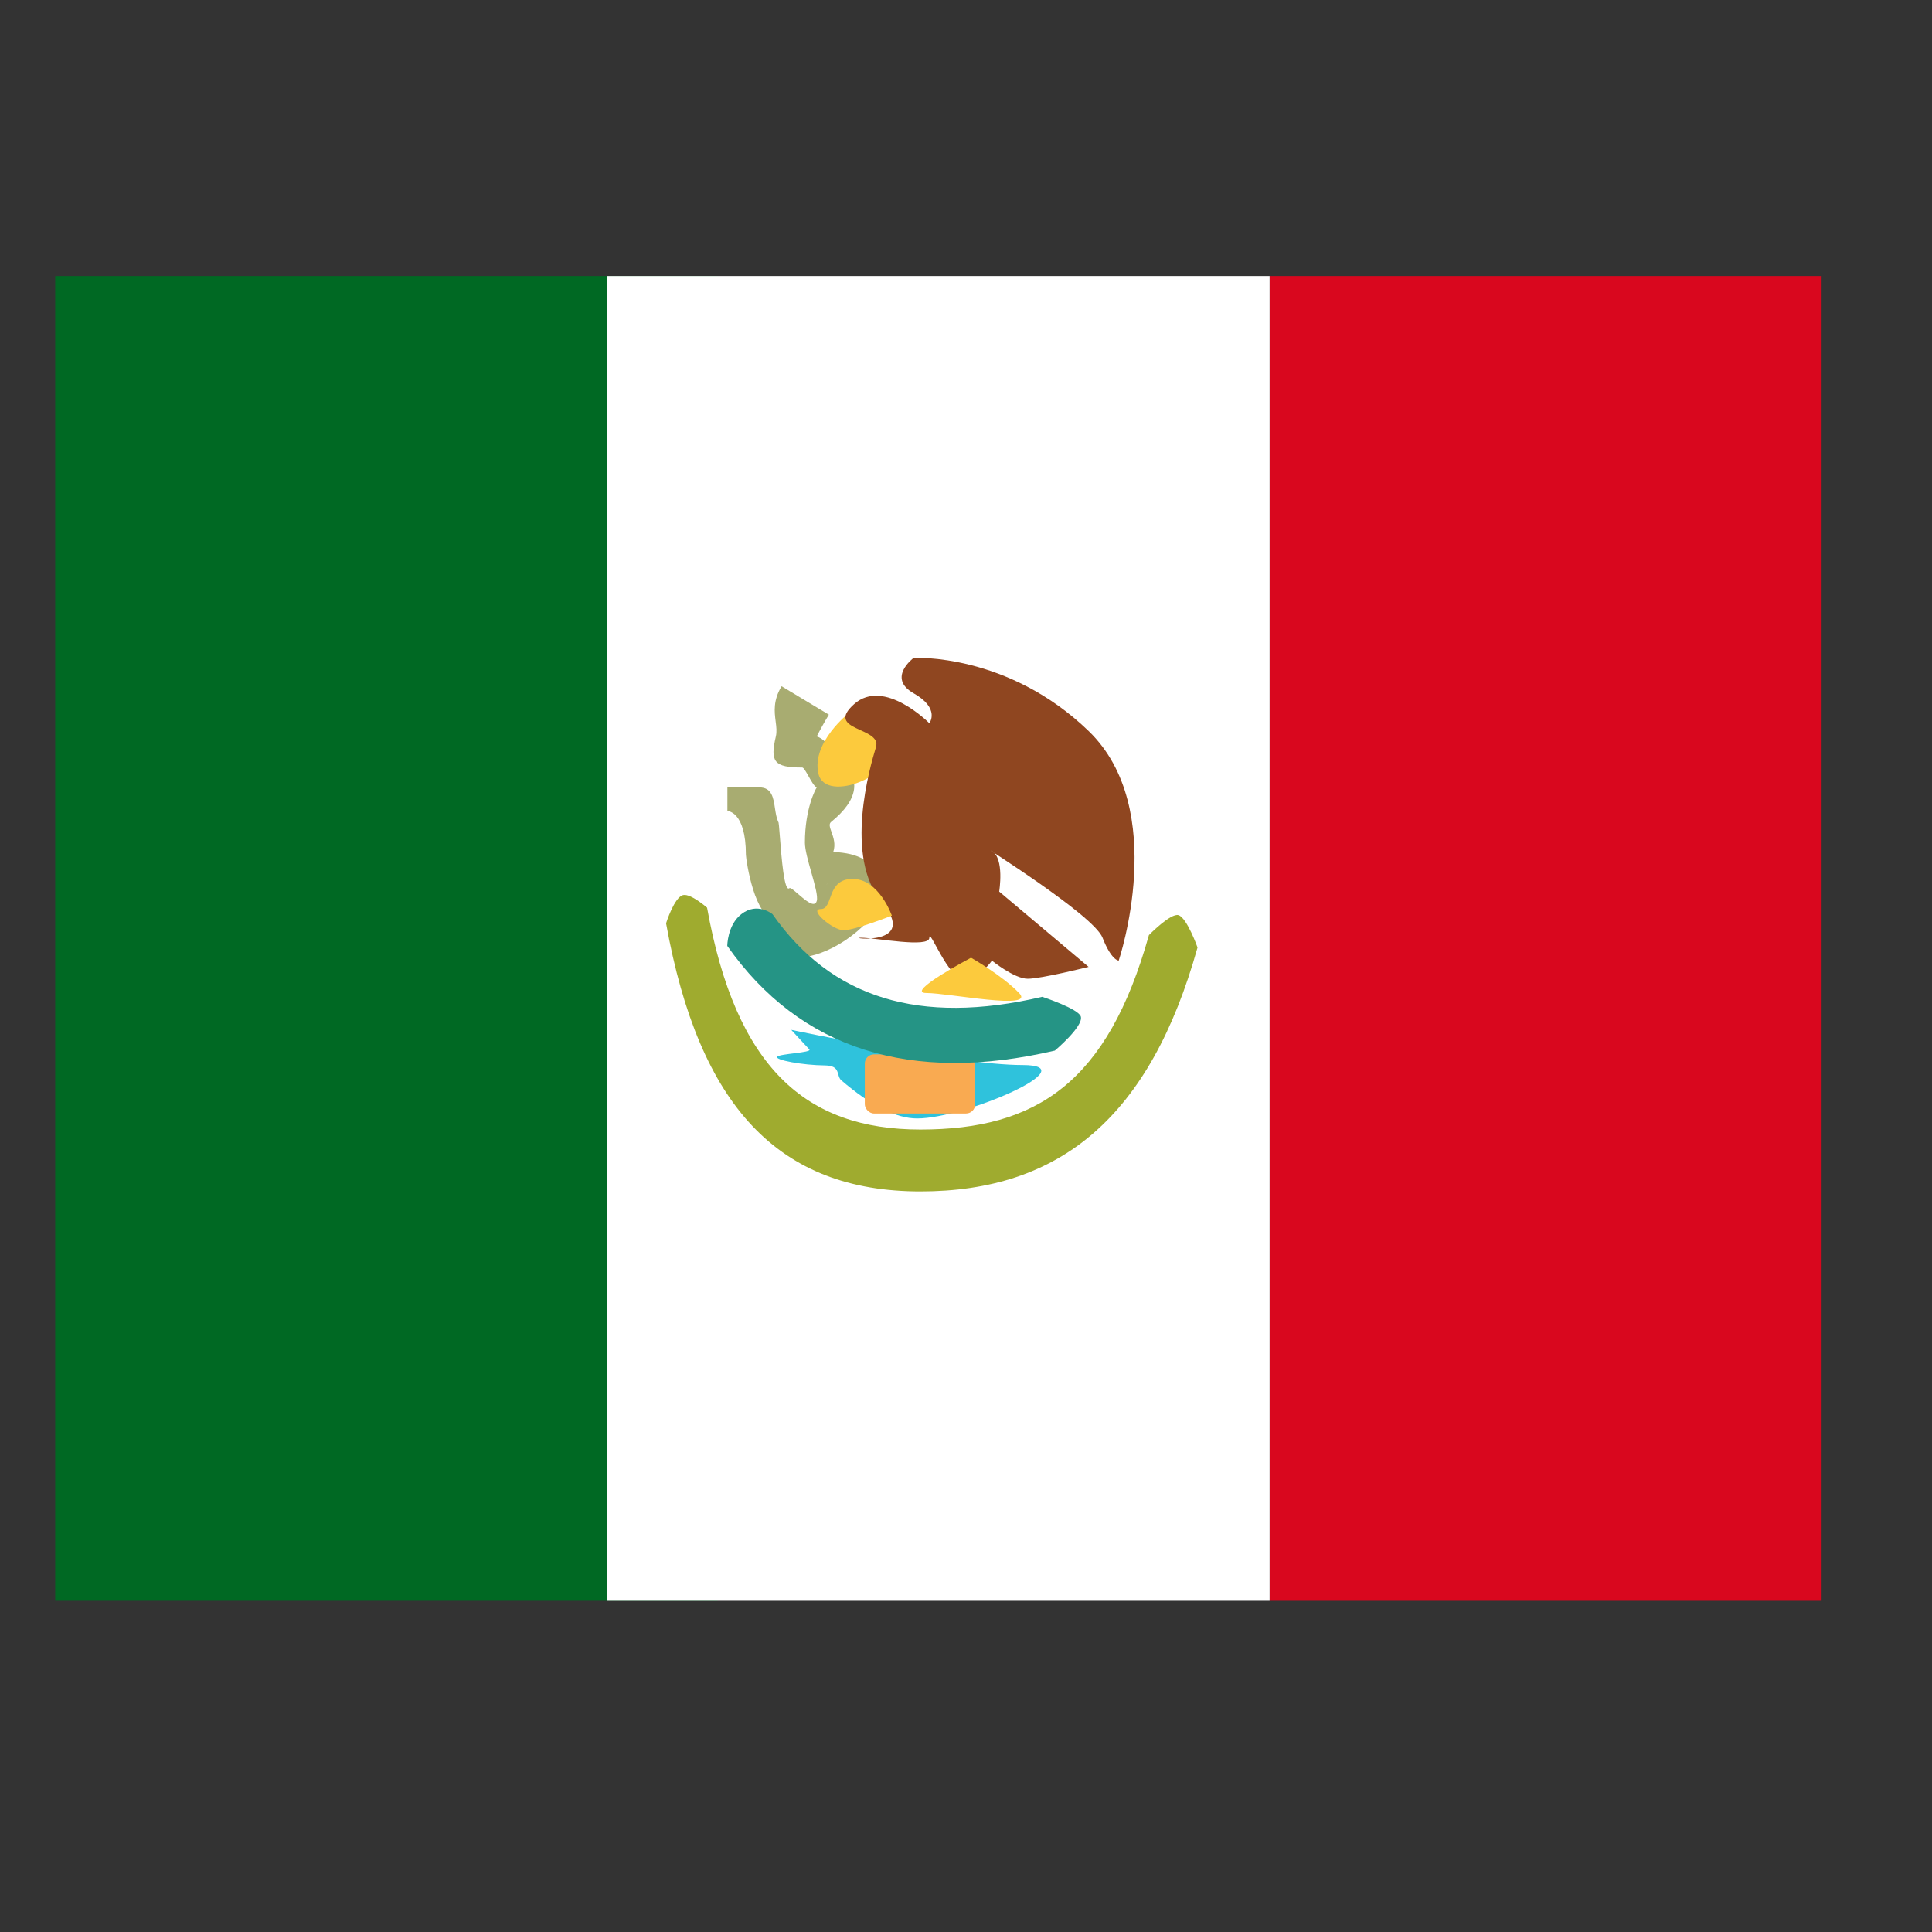
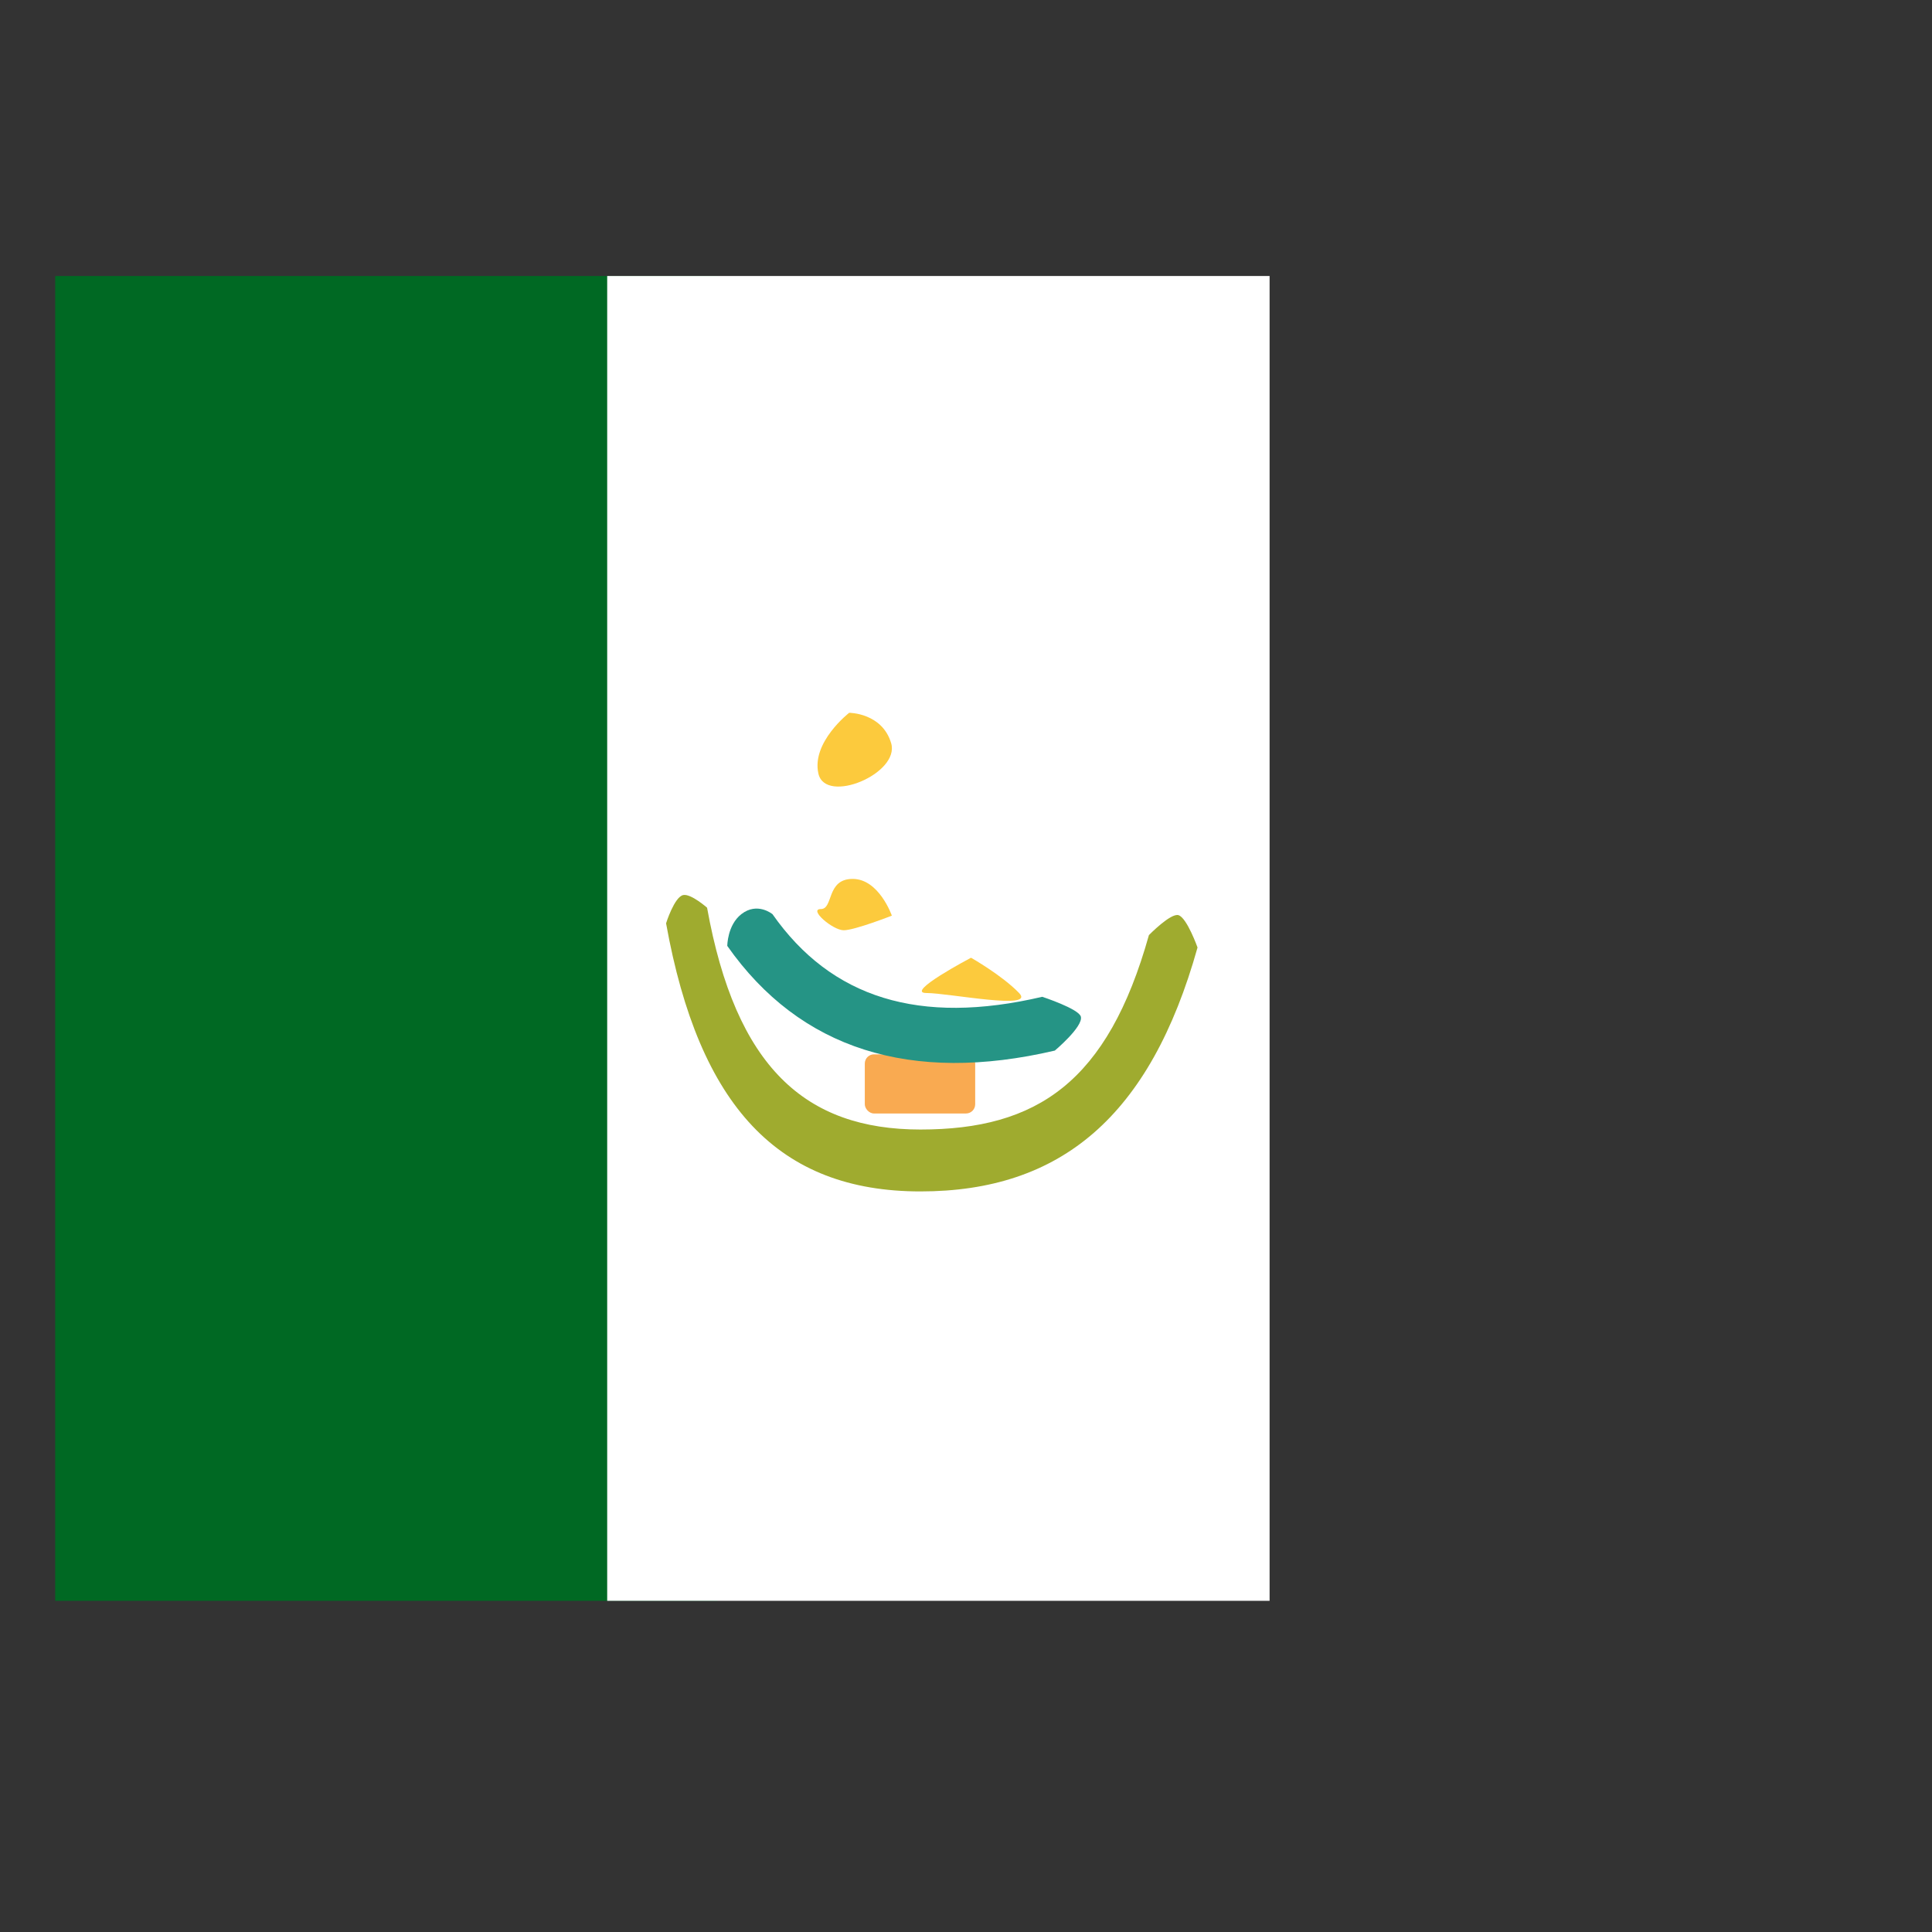
<svg xmlns="http://www.w3.org/2000/svg" width="50" height="50" viewBox="0 0 50 50" fill="none">
  <rect x="0" y="0" width="50" height="50" fill="#333333" stroke="none" />
  <mask id="mask0_32_1224" style="mask-type:alpha" maskUnits="userSpaceOnUse" x="0" y="0" width="50" height="50">
    <rect width="50" height="50" fill="#D9D9D9" />
  </mask>
  <g mask="url(#mask0_32_1224)">
-     <path fill-rule="evenodd" clip-rule="evenodd" d="M32.857 7.143H47.143V41.429H32.857V7.143Z" fill="#D9071E" />
    <path fill-rule="evenodd" clip-rule="evenodd" d="M1.429 7.143H18.571V41.429H1.429V7.143Z" fill="#006923" />
    <path fill-rule="evenodd" clip-rule="evenodd" d="M15.714 7.143H32.857V41.429H15.714V7.143Z" fill="white" />
-     <path fill-rule="evenodd" clip-rule="evenodd" d="M20.079 19.059C19.927 19.71 20.026 19.863 20.761 19.863C20.799 19.863 20.859 19.971 20.925 20.088L20.925 20.088C20.997 20.217 21.076 20.357 21.138 20.378C21.111 20.414 20.832 20.918 20.831 21.807C20.831 21.99 20.916 22.292 20.998 22.581C21.087 22.896 21.172 23.197 21.138 23.316C21.084 23.51 20.841 23.299 20.653 23.135C20.546 23.042 20.456 22.964 20.43 22.986C20.296 23.099 20.226 22.204 20.184 21.664L20.184 21.664C20.166 21.423 20.152 21.253 20.141 21.273C20.095 21.169 20.075 21.042 20.056 20.917C20.015 20.644 19.975 20.378 19.653 20.378H18.825V20.989C18.825 20.989 19.304 20.989 19.304 22.124C19.312 22.293 19.536 23.786 20.079 23.794C19.761 23.801 19.763 23.864 19.765 23.902L19.765 23.908C19.765 24.821 20.528 24.92 21.241 24.662C21.67 24.507 22.125 24.205 22.466 23.832C22.947 23.306 23.006 22.625 22.375 22.252C22.15 22.119 21.906 22.067 21.565 22.048C21.632 21.848 21.568 21.669 21.518 21.53C21.477 21.413 21.445 21.324 21.508 21.273C22.223 20.693 22.287 20.158 21.767 19.679C21.699 19.616 21.634 19.532 21.566 19.445C21.44 19.282 21.306 19.109 21.138 19.059C21.216 18.903 21.32 18.713 21.451 18.495L20.227 17.76C20.005 18.13 20.042 18.419 20.074 18.671C20.092 18.809 20.108 18.936 20.079 19.059ZM20.093 23.793L20.079 23.794C20.084 23.794 20.089 23.793 20.093 23.793ZM20.093 23.793L20.12 23.793L20.141 23.793C20.125 23.793 20.109 23.793 20.093 23.793ZM21.411 22.869C21.404 22.877 21.397 22.885 21.389 22.893L21.404 22.879C21.407 22.875 21.409 22.872 21.411 22.869ZM20.763 23.316C20.763 23.316 20.764 23.316 20.765 23.316L20.763 23.316Z" fill="#A8AC71" />
    <path fill-rule="evenodd" clip-rule="evenodd" d="M21.977 18.447C21.977 18.447 20.996 19.208 21.18 20.02C21.363 20.831 23.297 20.02 23.063 19.233C22.829 18.447 21.977 18.447 21.977 18.447Z" fill="#FCCA3D" />
-     <path fill-rule="evenodd" clip-rule="evenodd" d="M28.952 24.861C28.952 24.861 30.273 20.945 28.173 18.918C26.072 16.89 23.645 17.026 23.645 17.026C23.645 17.026 22.946 17.545 23.645 17.942C24.344 18.338 24.051 18.717 24.051 18.717C24.051 18.717 22.881 17.529 22.104 18.223C21.326 18.918 22.829 18.812 22.67 19.335C22.511 19.858 21.837 22.179 22.822 23.351C23.806 24.523 21.891 24.269 22.28 24.269C22.67 24.269 24.051 24.542 24.051 24.269C24.051 23.996 24.532 25.33 24.942 25.33C25.354 25.33 25.671 24.861 25.671 24.861C25.671 24.861 26.247 25.33 26.598 25.33C26.949 25.33 28.173 25.023 28.173 25.023L25.859 23.074C25.859 23.074 25.999 22.214 25.671 22.028C25.343 21.842 28.302 23.677 28.534 24.269C28.765 24.861 28.952 24.861 28.952 24.861Z" fill="#8F4620" />
    <path d="M17.238 23.895C17.238 23.895 17.452 23.211 17.682 23.164C17.881 23.123 18.299 23.491 18.299 23.491C19.043 27.62 20.84 29.232 23.821 29.232C26.838 29.232 28.667 28.007 29.734 24.2C29.734 24.2 30.301 23.62 30.501 23.685C30.719 23.755 30.992 24.521 30.992 24.521C29.768 28.889 27.455 30.834 23.821 30.834C20.152 30.834 18.091 28.635 17.238 23.895Z" fill="#9FAB2F" />
-     <path fill-rule="evenodd" clip-rule="evenodd" d="M20.477 26.652C20.477 26.652 24.769 27.563 26.463 27.563C28.157 27.563 24.977 28.945 23.736 28.945C23.193 28.945 22.539 28.616 21.773 27.958C21.636 27.84 21.769 27.576 21.351 27.573C20.768 27.568 20.044 27.431 20.113 27.348C20.179 27.268 21.027 27.244 20.945 27.158C20.81 27.015 20.477 26.652 20.477 26.652Z" fill="#2FC2DC" />
    <rect x="22.381" y="27.286" width="2.857" height="1.531" rx="0.238" fill="#F9AA51" />
    <path d="M18.822 24.48C18.822 24.48 18.822 23.944 19.185 23.659C19.601 23.333 19.992 23.659 19.992 23.659C21.514 25.829 23.79 26.542 26.973 25.797C26.973 25.797 27.925 26.109 27.973 26.313C28.034 26.572 27.299 27.189 27.299 27.189C23.577 28.059 20.701 27.157 18.822 24.48Z" fill="#259485" />
    <path fill-rule="evenodd" clip-rule="evenodd" d="M25.13 24.786C25.13 24.786 23.397 25.699 23.975 25.699C24.552 25.699 26.814 26.155 26.374 25.699C25.934 25.242 25.13 24.786 25.13 24.786Z" fill="#FCCA3D" />
    <path fill-rule="evenodd" clip-rule="evenodd" d="M23.081 23.697C23.081 23.697 22.751 22.746 22.066 22.746C21.38 22.746 21.574 23.526 21.244 23.526C20.914 23.526 21.551 24.075 21.835 24.075C22.119 24.075 23.081 23.697 23.081 23.697Z" fill="#FCCA3D" />
  </g>
</svg>